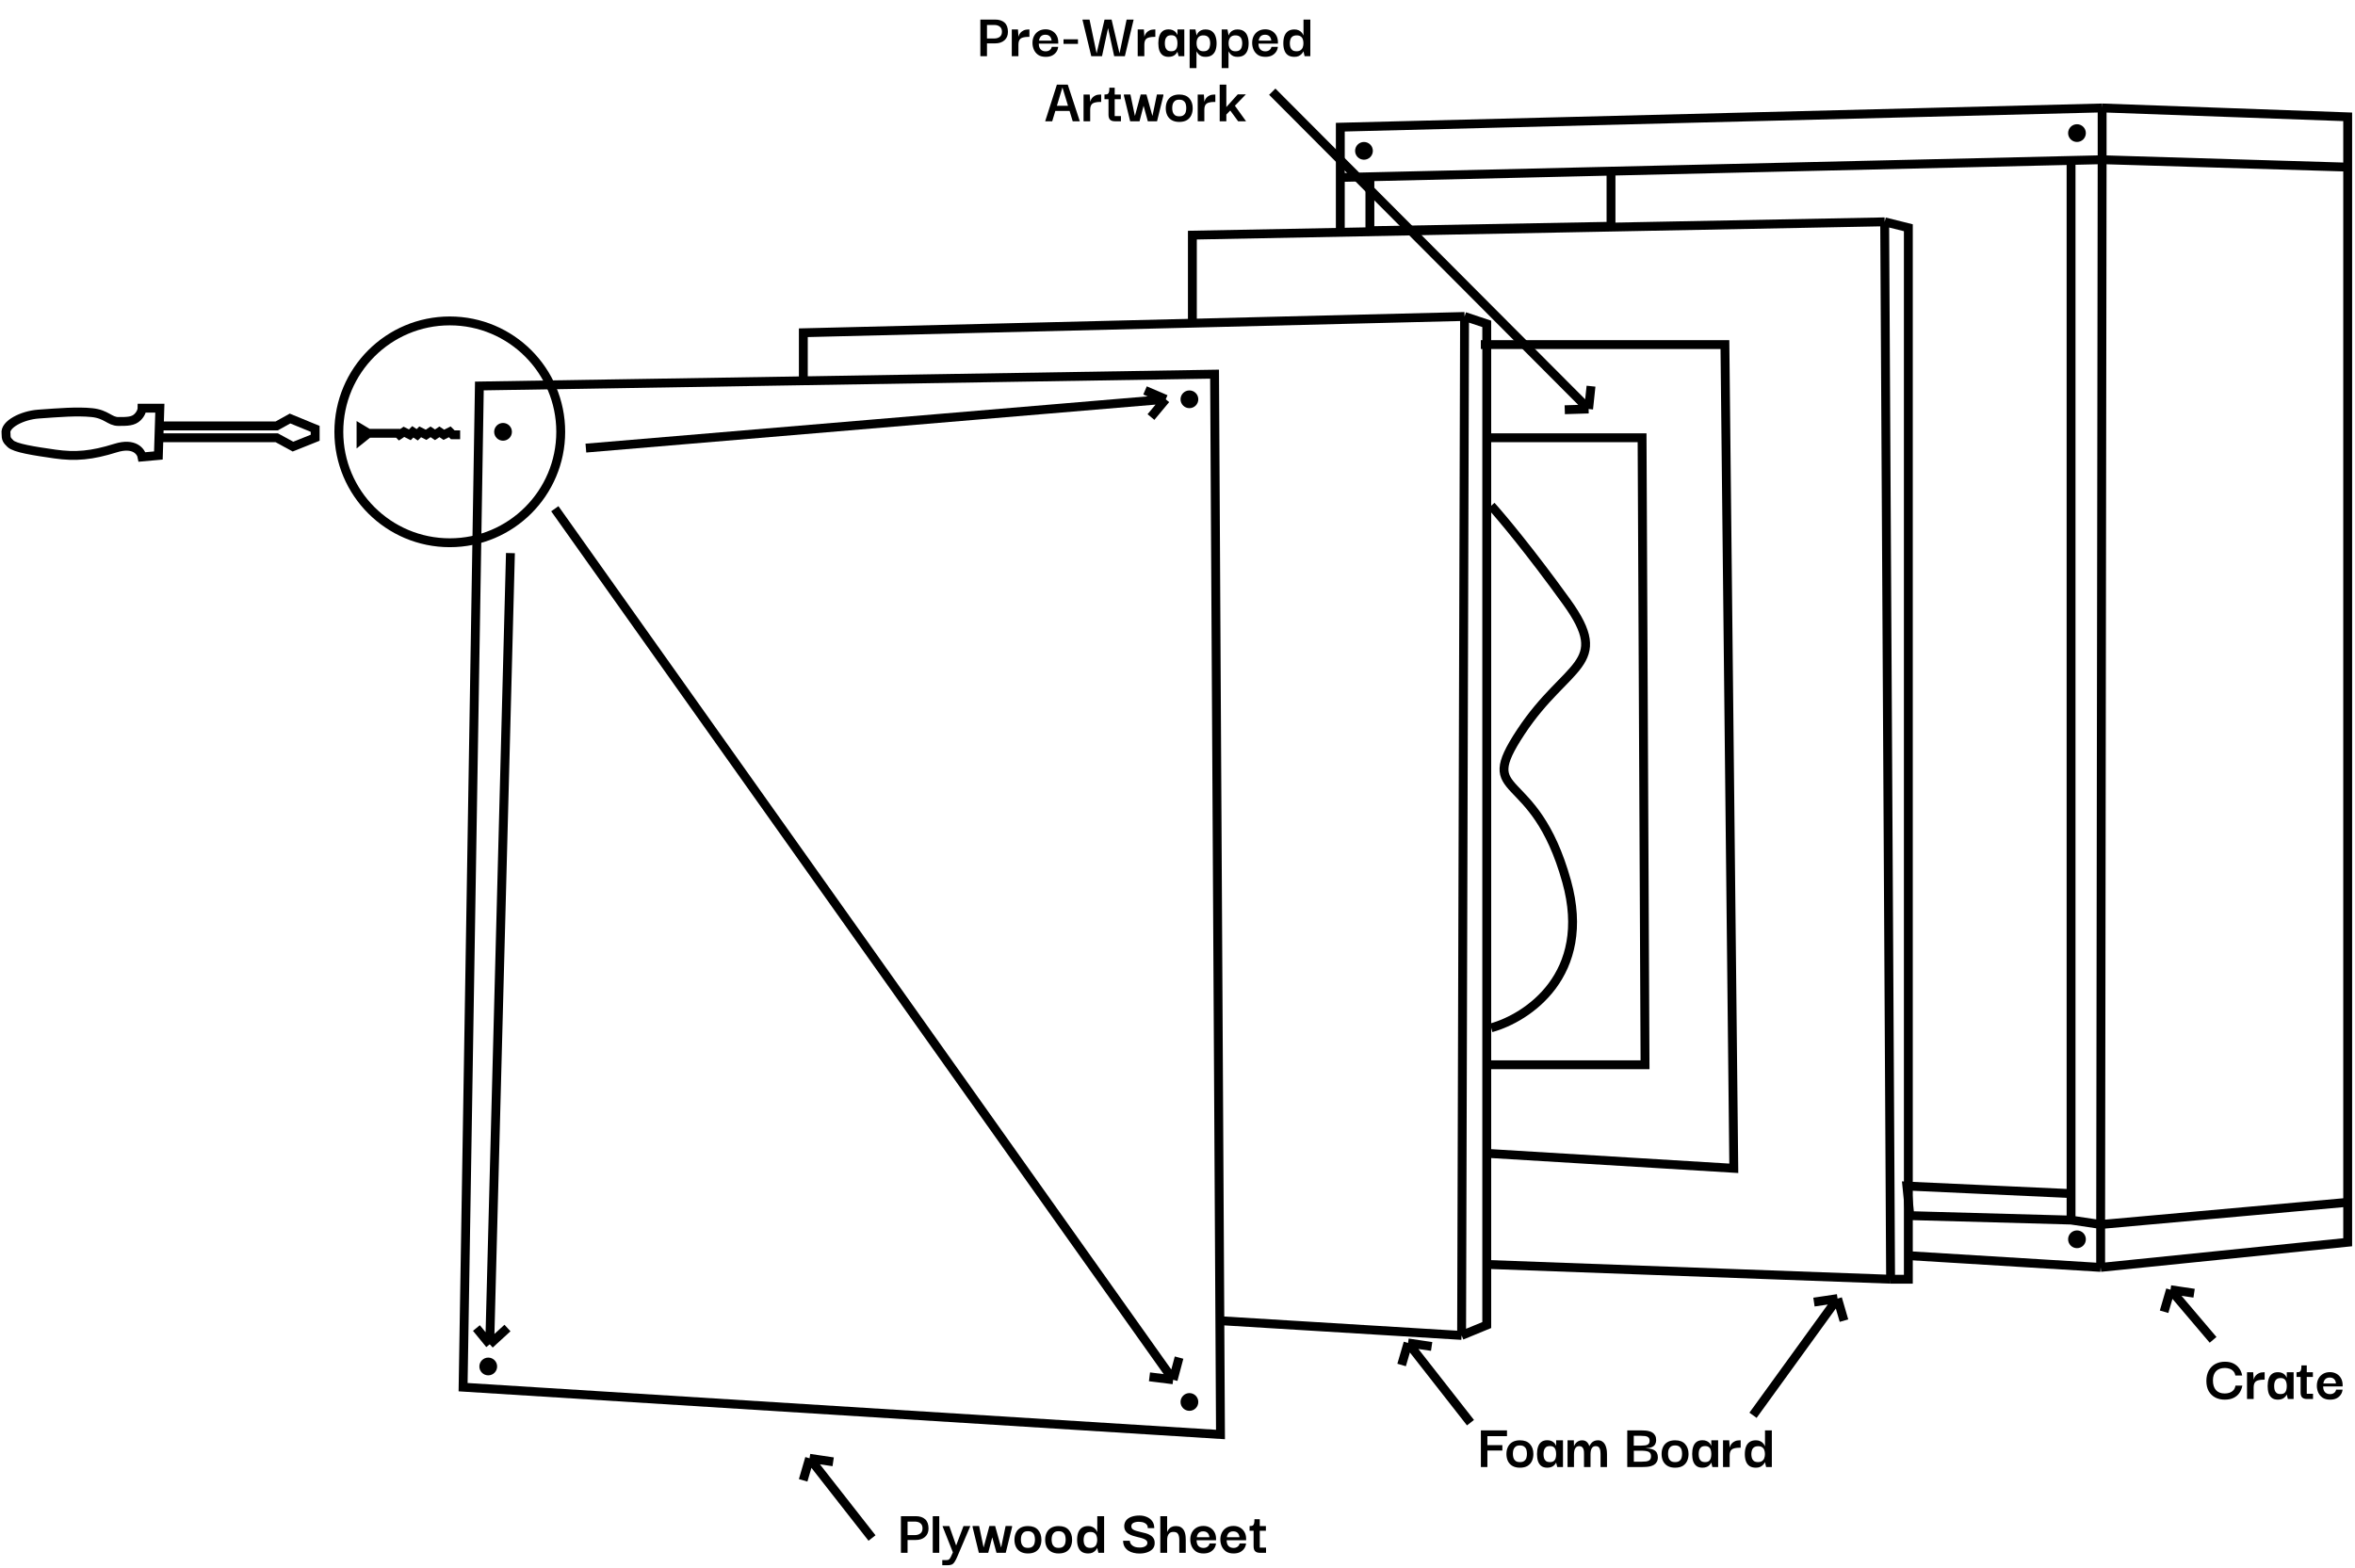
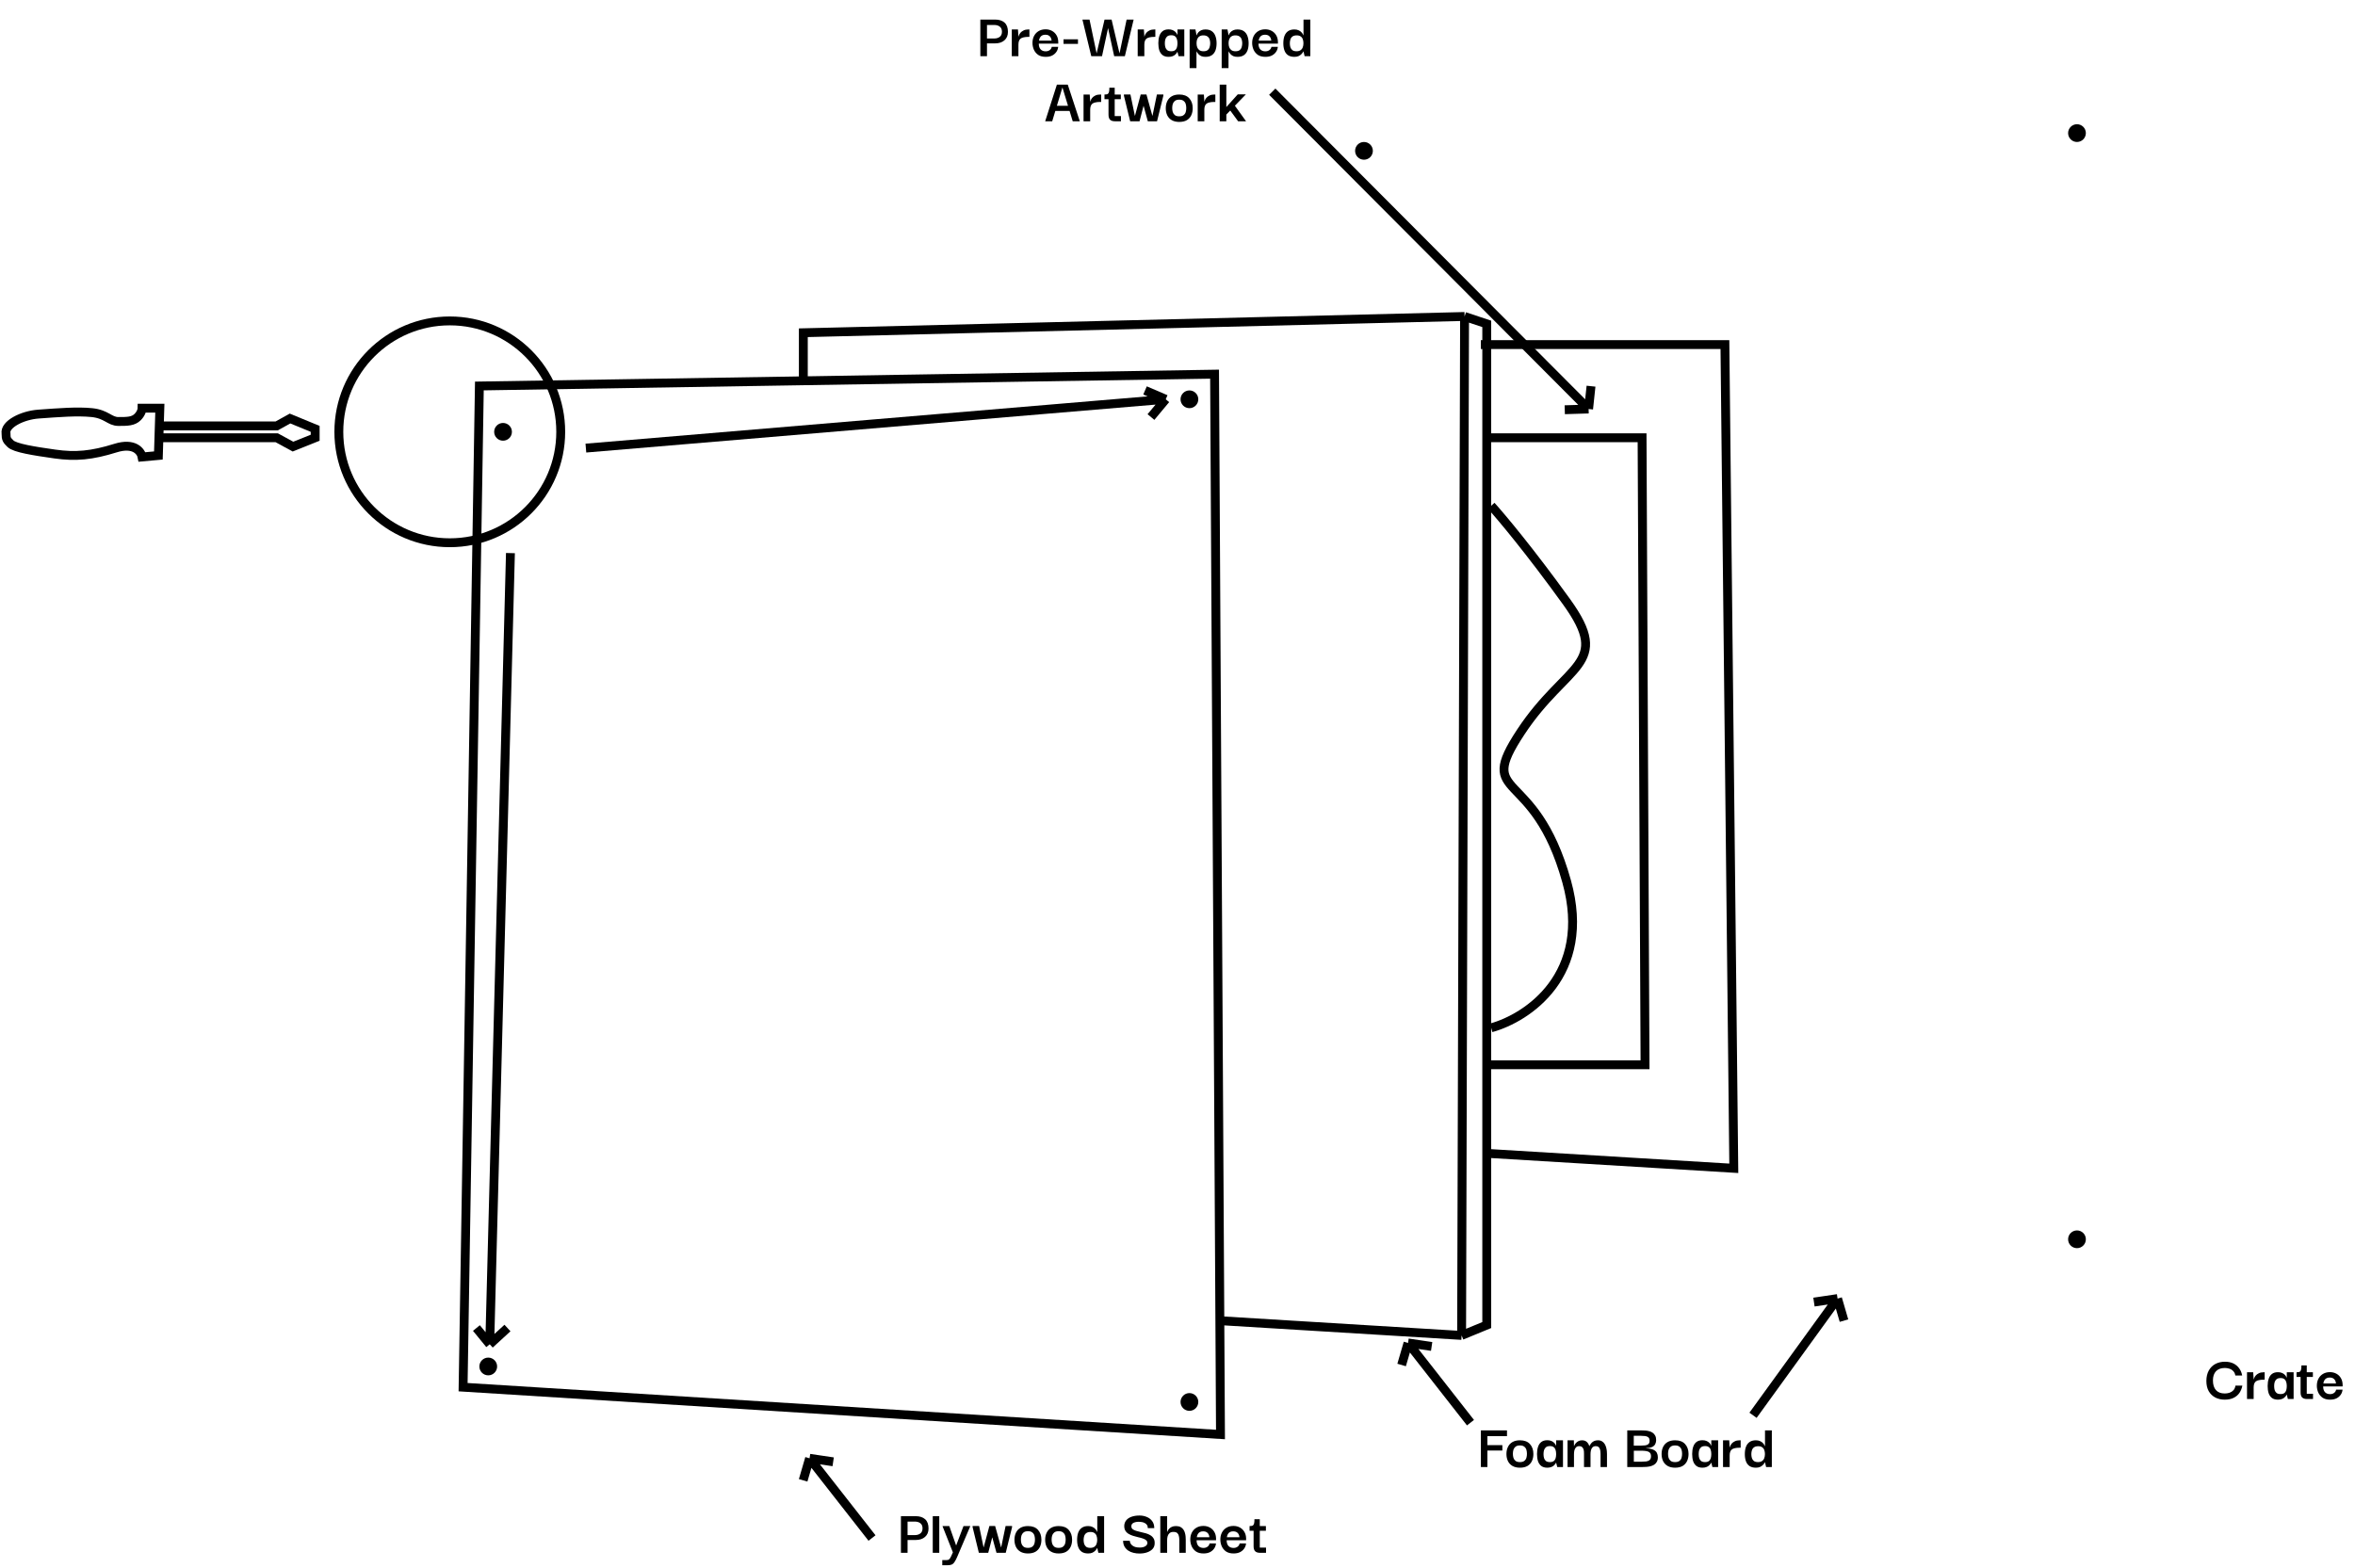
<svg xmlns="http://www.w3.org/2000/svg" width="796" height="530" viewBox="0 0 796 530" fill="none">
  <path d="M504.029 347.5C516.196 344.167 538.329 329.6 529.529 298C518.529 258.5 498.529 271 514.029 247.5C529.529 224 545.029 225 529.529 203.5C517.129 186.3 507.363 174.667 504.029 171" stroke="black" stroke-width="3" />
  <path d="M503.529 390L586.029 395L583.029 116.5H500.529" stroke="black" stroke-width="3" />
  <path d="M172.529 187L165.529 454.5M165.529 454.5L171.529 449M165.529 454.5L161.029 449" stroke="black" stroke-width="3" />
  <path d="M198.029 151.5L394.029 135M394.029 135L389.029 141M394.029 135L387.029 132" stroke="black" stroke-width="3" />
-   <path d="M124.529 146.5L122.029 148.5V145L124.529 146.5ZM124.529 146.5H133.529H134.529L135.029 147L136.529 146L138.529 147L139.529 146L141.029 147L142.029 146L144.029 147L145.529 146L147.029 147L148.529 146L150.029 147L152.029 146L153.029 147H155.529" stroke="black" stroke-width="3" />
  <path d="M13.03 140C7.43 140.4 1.529 143.5 2.03 146.5C2.029 148.5 2.33 148.8 3.529 149.999L3.53 150C5.03 151.5 11.53 152.5 18.53 153.5C25.53 154.5 31.03 154 39.03 151.5C45.43 149.5 47.696 152.667 48.03 154.5L53.53 154L54.03 138H48.03C48.03 138.5 47.73 139.8 46.53 141C45.03 142.5 43.03 142.5 40.03 142.5C37.03 142.5 36.03 140 31.03 139.5C26.03 139 20.03 139.5 13.03 140Z" stroke="black" stroke-width="3" />
  <path d="M53.529 148H93.529L99.029 151L106.529 148V145L98.029 141.5L93.529 144H53.529" stroke="black" stroke-width="3" />
  <path d="M410.529 126.5L162.029 130.5L156.529 469L412.529 485L410.529 126.5Z" stroke="black" stroke-width="3" />
  <circle cx="152.029" cy="146" r="37.5" stroke="black" stroke-width="3" />
  <circle cx="170.029" cy="146" r="3" fill="black" />
  <circle cx="402.029" cy="135" r="3" fill="black" />
  <circle cx="461.029" cy="51" r="3" fill="black" />
  <circle cx="702.029" cy="45" r="3" fill="black" />
  <circle cx="702.029" cy="419" r="3" fill="black" />
-   <path d="M453.029 79.5V60M710.529 36.5L453.029 43V60M710.529 36.5V54M710.529 36.5L793.529 39.5V56.5M710.529 54L700.029 54.245M710.529 54L710.029 414M710.529 54L793.529 56.5M453.029 60L463.029 59.767M463.029 59.767V78L544.529 76.5V57.868M463.029 59.767L544.529 57.868M544.529 57.868L700.029 54.245M700.029 54.245V403.5M700.029 412.5L645.529 411L644.529 401L699.029 403.5H700.029M700.029 412.5V403.5M700.029 412.5L710.029 414M710.029 414V428.5M710.029 414L793.529 406.5M710.029 428.5L644.529 424.5M710.029 428.5L793.529 420V406.5M793.529 56.5V406.5" stroke="black" stroke-width="3" />
  <circle cx="402.029" cy="474" r="3" fill="black" />
  <circle cx="165.029" cy="462" r="3" fill="black" />
-   <path d="M187.529 172L396.529 466.5M396.529 466.5L398.529 459M396.529 466.5L388.529 465.5" stroke="black" stroke-width="3" />
  <path d="M430.029 31L536.954 138.284M536.954 138.284L537.773 130.565M536.954 138.284L528.895 138.53" stroke="black" stroke-width="3" />
  <path d="M592.529 478.5L621.101 439.046M621.101 439.046L623.274 446.498M621.101 439.046L613.126 440.231" stroke="black" stroke-width="3" />
  <path d="M497.029 481L475.926 454.046M475.926 454.046L473.753 461.498M475.926 454.046L483.901 455.231" stroke="black" stroke-width="3" />
  <path d="M294.744 520L273.641 493.046M273.641 493.046L271.468 500.498M273.641 493.046L281.616 494.231" stroke="black" stroke-width="3" />
-   <path d="M748.029 453L733.641 436.046M733.641 436.046L731.468 443.498M733.641 436.046L741.616 437.231" stroke="black" stroke-width="3" />
  <path d="M271.529 129.5V112.5L495.029 107M495.029 107L502.529 109.5V448L494.029 451.5M495.029 107L494.029 451.5M494.029 451.5L412.029 446.5" stroke="black" stroke-width="3" />
-   <path d="M403.029 109.5V79.5L637.029 75M637.029 75L645.029 77V432.5H639.029M637.029 75L639.029 432.5M639.029 432.5L502.529 427.5" stroke="black" stroke-width="3" />
  <path d="M502.529 360H556.029L555.029 148H502.529" stroke="black" stroke-width="3" />
  <path d="M333.604 19H331.36V6.614H333.604V19ZM333.274 6.614H336.332C337.711 6.614 338.782 6.959 339.544 7.648C340.307 8.337 340.688 9.379 340.688 10.772C340.688 11.989 340.292 12.943 339.5 13.632C338.723 14.321 337.667 14.666 336.332 14.666H333.274V13.016H336.024C336.816 13.016 337.454 12.825 337.938 12.444C338.422 12.063 338.664 11.491 338.664 10.728C338.664 9.951 338.422 9.379 337.938 9.012C337.469 8.631 336.831 8.44 336.024 8.44H333.274V6.614ZM341.987 19V9.958H344.077L344.253 12.598L344.231 14.534V19H341.987ZM344.231 15.106L344.165 13.104C344.165 12.796 344.224 12.466 344.341 12.114C344.459 11.747 344.649 11.403 344.913 11.08C345.192 10.757 345.551 10.493 345.991 10.288C346.431 10.068 346.974 9.958 347.619 9.958H347.949V12.466H347.619C346.989 12.466 346.453 12.517 346.013 12.62C345.573 12.708 345.221 12.855 344.957 13.06C344.708 13.265 344.525 13.537 344.407 13.874C344.29 14.211 344.231 14.622 344.231 15.106ZM353.471 19.22C352.429 19.22 351.579 19 350.919 18.56C350.273 18.105 349.789 17.526 349.467 16.822C349.159 16.118 348.997 15.385 348.983 14.622C348.968 13.713 349.137 12.906 349.489 12.202C349.855 11.483 350.369 10.926 351.029 10.53C351.703 10.119 352.495 9.914 353.405 9.914C354.211 9.914 354.937 10.09 355.583 10.442C356.228 10.794 356.734 11.285 357.101 11.916C357.482 12.547 357.68 13.302 357.695 14.182C357.695 14.211 357.695 14.299 357.695 14.446C357.695 14.578 357.695 14.681 357.695 14.754H351.117C351.117 15.59 351.322 16.235 351.733 16.69C352.158 17.13 352.723 17.35 353.427 17.35C353.984 17.35 354.446 17.211 354.813 16.932C355.194 16.653 355.421 16.287 355.495 15.832H357.673C357.614 16.463 357.409 17.035 357.057 17.548C356.705 18.061 356.228 18.472 355.627 18.78C355.025 19.073 354.307 19.22 353.471 19.22ZM351.183 13.742H355.451C355.436 13.639 355.407 13.478 355.363 13.258C355.319 13.038 355.223 12.811 355.077 12.576C354.93 12.341 354.717 12.143 354.439 11.982C354.16 11.821 353.801 11.74 353.361 11.74C352.921 11.74 352.561 11.813 352.283 11.96C352.004 12.107 351.791 12.29 351.645 12.51C351.498 12.73 351.388 12.95 351.315 13.17C351.241 13.39 351.197 13.581 351.183 13.742ZM359.475 14.842V13.28H364.359V14.842H359.475ZM373.343 6.614H375.719L374.531 9.496L372.485 19H368.855L365.863 6.614H368.261L370.659 18.054L373.343 6.614ZM380.801 6.614H383.177L380.207 19H376.599L374.531 9.496L373.321 6.614H375.719L378.403 18.054L380.801 6.614ZM384.548 19V9.958H386.638L386.814 12.598L386.792 14.534V19H384.548ZM386.792 15.106L386.726 13.104C386.726 12.796 386.785 12.466 386.902 12.114C387.019 11.747 387.21 11.403 387.474 11.08C387.753 10.757 388.112 10.493 388.552 10.288C388.992 10.068 389.535 9.958 390.18 9.958H390.51V12.466H390.18C389.549 12.466 389.014 12.517 388.574 12.62C388.134 12.708 387.782 12.855 387.518 13.06C387.269 13.265 387.085 13.537 386.968 13.874C386.851 14.211 386.792 14.622 386.792 15.106ZM394.974 19.22C394.152 19.22 393.485 19.029 392.972 18.648C392.458 18.252 392.084 17.709 391.85 17.02C391.63 16.316 391.52 15.509 391.52 14.6C391.52 13.676 391.637 12.862 391.872 12.158C392.106 11.454 392.473 10.911 392.972 10.53C393.485 10.134 394.152 9.936 394.974 9.936C395.502 9.936 395.942 10.009 396.294 10.156C396.66 10.303 396.954 10.479 397.174 10.684C397.408 10.889 397.584 11.095 397.702 11.3C397.819 11.491 397.9 11.645 397.944 11.762H397.988V9.958H400.298V19H398.362L397.988 17.526H397.944C397.914 17.629 397.834 17.775 397.702 17.966C397.57 18.142 397.386 18.333 397.152 18.538C396.932 18.729 396.638 18.89 396.272 19.022C395.92 19.154 395.487 19.22 394.974 19.22ZM395.898 17.328C396.44 17.328 396.866 17.211 397.174 16.976C397.482 16.741 397.694 16.419 397.812 16.008C397.929 15.583 397.988 15.121 397.988 14.622C397.988 14.079 397.922 13.61 397.79 13.214C397.672 12.803 397.46 12.488 397.152 12.268C396.858 12.033 396.44 11.916 395.898 11.916C395.326 11.916 394.878 12.041 394.556 12.29C394.248 12.539 394.028 12.869 393.896 13.28C393.778 13.676 393.72 14.123 393.72 14.622C393.72 15.121 393.778 15.575 393.896 15.986C394.028 16.397 394.248 16.727 394.556 16.976C394.878 17.211 395.326 17.328 395.898 17.328ZM407.45 19.22C406.893 19.22 406.424 19.139 406.042 18.978C405.676 18.802 405.375 18.597 405.14 18.362C404.92 18.127 404.752 17.915 404.634 17.724C404.532 17.533 404.473 17.423 404.458 17.394H404.414V23.026H402.104V9.958H404.062L404.436 11.938H404.48C404.495 11.894 404.546 11.769 404.634 11.564C404.722 11.359 404.876 11.131 405.096 10.882C405.316 10.633 405.617 10.42 405.998 10.244C406.38 10.053 406.856 9.958 407.428 9.958C408.338 9.958 409.064 10.156 409.606 10.552C410.164 10.948 410.567 11.498 410.816 12.202C411.08 12.906 411.212 13.72 411.212 14.644C411.212 15.583 411.08 16.397 410.816 17.086C410.552 17.761 410.142 18.289 409.584 18.67C409.042 19.037 408.33 19.22 407.45 19.22ZM406.768 17.328C407.384 17.328 407.854 17.203 408.176 16.954C408.514 16.69 408.741 16.353 408.858 15.942C408.99 15.517 409.056 15.077 409.056 14.622C409.056 14.167 408.99 13.735 408.858 13.324C408.726 12.913 408.484 12.583 408.132 12.334C407.795 12.085 407.326 11.96 406.724 11.96C406.182 11.96 405.742 12.077 405.404 12.312C405.067 12.532 404.818 12.847 404.656 13.258C404.51 13.654 404.436 14.109 404.436 14.622C404.436 15.15 404.517 15.619 404.678 16.03C404.84 16.426 405.089 16.741 405.426 16.976C405.778 17.211 406.226 17.328 406.768 17.328ZM418.278 19.22C417.721 19.22 417.252 19.139 416.87 18.978C416.504 18.802 416.203 18.597 415.968 18.362C415.748 18.127 415.58 17.915 415.462 17.724C415.36 17.533 415.301 17.423 415.286 17.394H415.242V23.026H412.932V9.958H414.89L415.264 11.938H415.308C415.323 11.894 415.374 11.769 415.462 11.564C415.55 11.359 415.704 11.131 415.924 10.882C416.144 10.633 416.445 10.42 416.826 10.244C417.208 10.053 417.684 9.958 418.256 9.958C419.166 9.958 419.892 10.156 420.434 10.552C420.992 10.948 421.395 11.498 421.644 12.202C421.908 12.906 422.04 13.72 422.04 14.644C422.04 15.583 421.908 16.397 421.644 17.086C421.38 17.761 420.97 18.289 420.412 18.67C419.87 19.037 419.158 19.22 418.278 19.22ZM417.596 17.328C418.212 17.328 418.682 17.203 419.004 16.954C419.342 16.69 419.569 16.353 419.686 15.942C419.818 15.517 419.884 15.077 419.884 14.622C419.884 14.167 419.818 13.735 419.686 13.324C419.554 12.913 419.312 12.583 418.96 12.334C418.623 12.085 418.154 11.96 417.552 11.96C417.01 11.96 416.57 12.077 416.232 12.312C415.895 12.532 415.646 12.847 415.484 13.258C415.338 13.654 415.264 14.109 415.264 14.622C415.264 15.15 415.345 15.619 415.506 16.03C415.668 16.426 415.917 16.741 416.254 16.976C416.606 17.211 417.054 17.328 417.596 17.328ZM427.721 19.22C426.679 19.22 425.829 19 425.169 18.56C424.523 18.105 424.039 17.526 423.717 16.822C423.409 16.118 423.247 15.385 423.233 14.622C423.218 13.713 423.387 12.906 423.739 12.202C424.105 11.483 424.619 10.926 425.279 10.53C425.953 10.119 426.745 9.914 427.655 9.914C428.461 9.914 429.187 10.09 429.833 10.442C430.478 10.794 430.984 11.285 431.351 11.916C431.732 12.547 431.93 13.302 431.945 14.182C431.945 14.211 431.945 14.299 431.945 14.446C431.945 14.578 431.945 14.681 431.945 14.754H425.367C425.367 15.59 425.572 16.235 425.983 16.69C426.408 17.13 426.973 17.35 427.677 17.35C428.234 17.35 428.696 17.211 429.063 16.932C429.444 16.653 429.671 16.287 429.745 15.832H431.923C431.864 16.463 431.659 17.035 431.307 17.548C430.955 18.061 430.478 18.472 429.877 18.78C429.275 19.073 428.557 19.22 427.721 19.22ZM425.433 13.742H429.701C429.686 13.639 429.657 13.478 429.613 13.258C429.569 13.038 429.473 12.811 429.327 12.576C429.18 12.341 428.967 12.143 428.689 11.982C428.41 11.821 428.051 11.74 427.611 11.74C427.171 11.74 426.811 11.813 426.533 11.96C426.254 12.107 426.041 12.29 425.895 12.51C425.748 12.73 425.638 12.95 425.565 13.17C425.491 13.39 425.447 13.581 425.433 13.742ZM437.509 19.22C436.614 19.22 435.888 19.029 435.331 18.648C434.788 18.267 434.392 17.731 434.143 17.042C433.893 16.353 433.769 15.553 433.769 14.644C433.769 13.691 433.893 12.869 434.143 12.18C434.407 11.476 434.81 10.933 435.353 10.552C435.91 10.156 436.629 9.958 437.509 9.958C438.081 9.958 438.557 10.053 438.939 10.244C439.335 10.42 439.643 10.633 439.863 10.882C440.097 11.131 440.266 11.359 440.369 11.564C440.471 11.769 440.53 11.894 440.545 11.938H440.589V6.614H442.899V19H440.963L440.589 17.394H440.545C440.53 17.423 440.464 17.533 440.347 17.724C440.244 17.915 440.068 18.127 439.819 18.362C439.584 18.597 439.276 18.802 438.895 18.978C438.513 19.139 438.051 19.22 437.509 19.22ZM438.235 17.328C438.792 17.328 439.239 17.211 439.577 16.976C439.929 16.741 440.178 16.426 440.325 16.03C440.486 15.619 440.567 15.15 440.567 14.622C440.567 14.109 440.493 13.654 440.347 13.258C440.2 12.847 439.958 12.532 439.621 12.312C439.298 12.077 438.858 11.96 438.301 11.96C437.699 11.96 437.223 12.085 436.871 12.334C436.533 12.583 436.299 12.913 436.167 13.324C436.035 13.735 435.969 14.167 435.969 14.622C435.969 15.077 436.027 15.517 436.145 15.942C436.277 16.353 436.504 16.69 436.827 16.954C437.164 17.203 437.633 17.328 438.235 17.328ZM353.276 41L357.236 28.614H360.91L364.98 41H362.582L359.106 29.56L355.652 41H353.276ZM355.938 37.502L355.96 35.764H362.23L362.252 37.502H355.938ZM366.243 41V31.958H368.333L368.509 34.598L368.487 36.534V41H366.243ZM368.487 37.106L368.421 35.104C368.421 34.796 368.48 34.466 368.597 34.114C368.715 33.747 368.905 33.403 369.169 33.08C369.448 32.757 369.807 32.493 370.247 32.288C370.687 32.068 371.23 31.958 371.875 31.958H372.205V34.466H371.875C371.245 34.466 370.709 34.517 370.269 34.62C369.829 34.708 369.477 34.855 369.213 35.06C368.964 35.265 368.781 35.537 368.663 35.874C368.546 36.211 368.487 36.622 368.487 37.106ZM376.838 41C376.119 41 375.576 40.824 375.21 40.472C374.858 40.12 374.682 39.548 374.682 38.756V33.3H376.772V39.24H378.884V41H376.838ZM373.318 33.542V31.958C373.64 31.958 373.904 31.936 374.11 31.892C374.315 31.848 374.476 31.753 374.594 31.606C374.726 31.459 374.821 31.232 374.88 30.924C374.938 30.616 374.968 30.191 374.968 29.648H376.772V31.958H378.84V33.542H373.318ZM382.001 41L379.889 32.332V31.936H382.089L383.585 39.13H383.629L385.565 31.936H387.501L389.503 39.13H389.547L391.043 31.936H393.221V32.332L391.087 41H387.963L386.555 35.83H386.511L385.169 41H382.001ZM398.588 41.22C397.591 41.22 396.748 41.022 396.058 40.626C395.384 40.23 394.878 39.687 394.54 38.998C394.203 38.294 394.034 37.495 394.034 36.6C394.034 35.691 394.203 34.891 394.54 34.202C394.878 33.498 395.384 32.948 396.058 32.552C396.748 32.156 397.598 31.958 398.61 31.958C400.092 31.958 401.214 32.383 401.976 33.234C402.754 34.085 403.142 35.207 403.142 36.6C403.142 37.465 402.981 38.25 402.658 38.954C402.336 39.658 401.837 40.215 401.162 40.626C400.488 41.022 399.63 41.22 398.588 41.22ZM398.588 39.328C399.248 39.328 399.747 39.189 400.084 38.91C400.436 38.631 400.671 38.279 400.788 37.854C400.906 37.414 400.964 36.974 400.964 36.534C400.964 36.065 400.906 35.617 400.788 35.192C400.671 34.767 400.436 34.415 400.084 34.136C399.747 33.843 399.248 33.696 398.588 33.696C397.943 33.696 397.444 33.843 397.092 34.136C396.755 34.415 396.52 34.767 396.388 35.192C396.271 35.617 396.212 36.065 396.212 36.534C396.212 36.974 396.271 37.414 396.388 37.854C396.52 38.279 396.755 38.631 397.092 38.91C397.444 39.189 397.943 39.328 398.588 39.328ZM404.829 41V31.958H406.919L407.095 34.598L407.073 36.534V41H404.829ZM407.073 37.106L407.007 35.104C407.007 34.796 407.066 34.466 407.183 34.114C407.301 33.747 407.491 33.403 407.755 33.08C408.034 32.757 408.393 32.493 408.833 32.288C409.273 32.068 409.816 31.958 410.461 31.958H410.791V34.466H410.461C409.831 34.466 409.295 34.517 408.855 34.62C408.415 34.708 408.063 34.855 407.799 35.06C407.55 35.265 407.367 35.537 407.249 35.874C407.132 36.211 407.073 36.622 407.073 37.106ZM414.507 41H412.263V28.614H414.507V41ZM416.685 34.752L421.173 41H418.489L415.057 36.314L416.685 34.752ZM414.419 38.822V36.292L418.357 31.914H421.107L414.419 38.822Z" fill="black" />
  <path d="M306.761 525H304.517V512.614H306.761V525ZM306.431 512.614H309.489C310.867 512.614 311.938 512.959 312.701 513.648C313.463 514.337 313.845 515.379 313.845 516.772C313.845 517.989 313.449 518.943 312.657 519.632C311.879 520.321 310.823 520.666 309.489 520.666H306.431V519.016H309.181C309.973 519.016 310.611 518.825 311.095 518.444C311.579 518.063 311.821 517.491 311.821 516.728C311.821 515.951 311.579 515.379 311.095 515.012C310.625 514.631 309.987 514.44 309.181 514.44H306.431V512.614ZM315.276 525V512.614H317.476V525H315.276ZM318.494 529.202V527.464H319.88C320.1 527.464 320.291 527.442 320.452 527.398C320.628 527.354 320.797 527.237 320.958 527.046C321.119 526.87 321.295 526.577 321.486 526.166L322.08 524.846L318.56 515.958H320.87L323.18 522.536L325.666 515.958H327.976L323.532 526.386C323.268 527.002 323.019 527.493 322.784 527.86C322.564 528.241 322.337 528.527 322.102 528.718C321.867 528.909 321.596 529.033 321.288 529.092C320.98 529.165 320.621 529.202 320.21 529.202H318.494ZM330.858 525L328.746 516.332V515.936H330.946L332.442 523.13H332.486L334.422 515.936H336.358L338.36 523.13H338.404L339.9 515.936H342.078V516.332L339.944 525H336.82L335.412 519.83H335.368L334.026 525H330.858ZM347.446 525.22C346.448 525.22 345.605 525.022 344.916 524.626C344.241 524.23 343.735 523.687 343.398 522.998C343.06 522.294 342.892 521.495 342.892 520.6C342.892 519.691 343.06 518.891 343.398 518.202C343.735 517.498 344.241 516.948 344.916 516.552C345.605 516.156 346.456 515.958 347.468 515.958C348.949 515.958 350.071 516.383 350.834 517.234C351.611 518.085 352 519.207 352 520.6C352 521.465 351.838 522.25 351.516 522.954C351.193 523.658 350.694 524.215 350.02 524.626C349.345 525.022 348.487 525.22 347.446 525.22ZM347.446 523.328C348.106 523.328 348.604 523.189 348.942 522.91C349.294 522.631 349.528 522.279 349.646 521.854C349.763 521.414 349.822 520.974 349.822 520.534C349.822 520.065 349.763 519.617 349.646 519.192C349.528 518.767 349.294 518.415 348.942 518.136C348.604 517.843 348.106 517.696 347.446 517.696C346.8 517.696 346.302 517.843 345.95 518.136C345.612 518.415 345.378 518.767 345.246 519.192C345.128 519.617 345.07 520.065 345.07 520.534C345.07 520.974 345.128 521.414 345.246 521.854C345.378 522.279 345.612 522.631 345.95 522.91C346.302 523.189 346.8 523.328 347.446 523.328ZM357.823 525.22C356.825 525.22 355.982 525.022 355.293 524.626C354.618 524.23 354.112 523.687 353.775 522.998C353.437 522.294 353.269 521.495 353.269 520.6C353.269 519.691 353.437 518.891 353.775 518.202C354.112 517.498 354.618 516.948 355.293 516.552C355.982 516.156 356.833 515.958 357.845 515.958C359.326 515.958 360.448 516.383 361.211 517.234C361.988 518.085 362.377 519.207 362.377 520.6C362.377 521.465 362.215 522.25 361.893 522.954C361.57 523.658 361.071 524.215 360.397 524.626C359.722 525.022 358.864 525.22 357.823 525.22ZM357.823 523.328C358.483 523.328 358.981 523.189 359.319 522.91C359.671 522.631 359.905 522.279 360.023 521.854C360.14 521.414 360.199 520.974 360.199 520.534C360.199 520.065 360.14 519.617 360.023 519.192C359.905 518.767 359.671 518.415 359.319 518.136C358.981 517.843 358.483 517.696 357.823 517.696C357.177 517.696 356.679 517.843 356.327 518.136C355.989 518.415 355.755 518.767 355.623 519.192C355.505 519.617 355.447 520.065 355.447 520.534C355.447 520.974 355.505 521.414 355.623 521.854C355.755 522.279 355.989 522.631 356.327 522.91C356.679 523.189 357.177 523.328 357.823 523.328ZM367.804 525.22C366.909 525.22 366.183 525.029 365.626 524.648C365.083 524.267 364.687 523.731 364.438 523.042C364.188 522.353 364.064 521.553 364.064 520.644C364.064 519.691 364.188 518.869 364.438 518.18C364.702 517.476 365.105 516.933 365.648 516.552C366.205 516.156 366.924 515.958 367.804 515.958C368.376 515.958 368.852 516.053 369.234 516.244C369.63 516.42 369.938 516.633 370.158 516.882C370.392 517.131 370.561 517.359 370.664 517.564C370.766 517.769 370.825 517.894 370.84 517.938H370.884V512.614H373.194V525H371.258L370.884 523.394H370.84C370.825 523.423 370.759 523.533 370.642 523.724C370.539 523.915 370.363 524.127 370.114 524.362C369.879 524.597 369.571 524.802 369.19 524.978C368.808 525.139 368.346 525.22 367.804 525.22ZM368.53 523.328C369.087 523.328 369.534 523.211 369.872 522.976C370.224 522.741 370.473 522.426 370.62 522.03C370.781 521.619 370.862 521.15 370.862 520.622C370.862 520.109 370.788 519.654 370.642 519.258C370.495 518.847 370.253 518.532 369.916 518.312C369.593 518.077 369.153 517.96 368.596 517.96C367.994 517.96 367.518 518.085 367.166 518.334C366.828 518.583 366.594 518.913 366.462 519.324C366.33 519.735 366.264 520.167 366.264 520.622C366.264 521.077 366.322 521.517 366.44 521.942C366.572 522.353 366.799 522.69 367.122 522.954C367.459 523.203 367.928 523.328 368.53 523.328ZM385.11 525.242C384.421 525.242 383.753 525.161 383.108 525C382.463 524.853 381.876 524.604 381.348 524.252C380.835 523.9 380.417 523.453 380.094 522.91C379.786 522.367 379.625 521.707 379.61 520.93H381.876C381.876 520.989 381.891 521.106 381.92 521.282C381.949 521.443 382.023 521.634 382.14 521.854C382.272 522.074 382.455 522.287 382.69 522.492C382.939 522.697 383.269 522.873 383.68 523.02C384.105 523.152 384.633 523.218 385.264 523.218C385.704 523.218 386.078 523.174 386.386 523.086C386.709 522.998 386.973 522.881 387.178 522.734C387.398 522.587 387.559 522.426 387.662 522.25C387.765 522.059 387.816 521.876 387.816 521.7C387.816 521.289 387.669 520.967 387.376 520.732C387.097 520.483 386.716 520.285 386.232 520.138C385.763 519.977 385.242 519.837 384.67 519.72C384.113 519.588 383.548 519.434 382.976 519.258C382.419 519.082 381.905 518.855 381.436 518.576C380.967 518.283 380.6 517.909 380.336 517.454C380.087 516.999 379.977 516.42 380.006 515.716C380.065 515.027 380.307 514.433 380.732 513.934C381.157 513.435 381.751 513.054 382.514 512.79C383.277 512.526 384.164 512.394 385.176 512.394C386.056 512.394 386.87 512.555 387.618 512.878C388.381 513.186 388.989 513.655 389.444 514.286C389.913 514.902 390.148 515.694 390.148 516.662H387.97C387.97 516.207 387.867 515.841 387.662 515.562C387.457 515.269 387.193 515.049 386.87 514.902C386.562 514.741 386.232 514.638 385.88 514.594C385.528 514.535 385.213 514.506 384.934 514.506C384.201 514.506 383.592 514.631 383.108 514.88C382.639 515.115 382.404 515.481 382.404 515.98C382.389 516.405 382.529 516.743 382.822 516.992C383.115 517.227 383.504 517.417 383.988 517.564C384.472 517.711 385 517.85 385.572 517.982C386.144 518.099 386.716 518.239 387.288 518.4C387.86 518.561 388.373 518.781 388.828 519.06C389.297 519.339 389.664 519.705 389.928 520.16C390.207 520.615 390.324 521.209 390.28 521.942C390.251 522.631 390.009 523.225 389.554 523.724C389.099 524.208 388.491 524.582 387.728 524.846C386.98 525.11 386.107 525.242 385.11 525.242ZM392.187 525V512.614H394.497V517.916H394.541C394.556 517.872 394.607 517.755 394.695 517.564C394.783 517.359 394.937 517.131 395.157 516.882C395.377 516.633 395.671 516.42 396.037 516.244C396.419 516.053 396.895 515.958 397.467 515.958C398.098 515.958 398.619 516.068 399.029 516.288C399.44 516.508 399.763 516.794 399.997 517.146C400.247 517.498 400.423 517.887 400.525 518.312C400.643 518.723 400.716 519.133 400.745 519.544C400.775 519.94 400.789 520.299 400.789 520.622V525H398.611V520.6C398.611 520.116 398.56 519.676 398.457 519.28C398.369 518.884 398.186 518.561 397.907 518.312C397.629 518.063 397.203 517.938 396.631 517.938C396.059 517.938 395.619 518.077 395.311 518.356C395.003 518.62 394.791 518.957 394.673 519.368C394.556 519.779 394.497 520.219 394.497 520.688V525H392.187ZM406.807 525.22C405.765 525.22 404.915 525 404.255 524.56C403.609 524.105 403.125 523.526 402.803 522.822C402.495 522.118 402.333 521.385 402.319 520.622C402.304 519.713 402.473 518.906 402.825 518.202C403.191 517.483 403.705 516.926 404.365 516.53C405.039 516.119 405.831 515.914 406.741 515.914C407.547 515.914 408.273 516.09 408.919 516.442C409.564 516.794 410.07 517.285 410.437 517.916C410.818 518.547 411.016 519.302 411.031 520.182C411.031 520.211 411.031 520.299 411.031 520.446C411.031 520.578 411.031 520.681 411.031 520.754H404.453C404.453 521.59 404.658 522.235 405.069 522.69C405.494 523.13 406.059 523.35 406.763 523.35C407.32 523.35 407.782 523.211 408.149 522.932C408.53 522.653 408.757 522.287 408.831 521.832H411.009C410.95 522.463 410.745 523.035 410.393 523.548C410.041 524.061 409.564 524.472 408.963 524.78C408.361 525.073 407.643 525.22 406.807 525.22ZM404.519 519.742H408.787C408.772 519.639 408.743 519.478 408.699 519.258C408.655 519.038 408.559 518.811 408.413 518.576C408.266 518.341 408.053 518.143 407.775 517.982C407.496 517.821 407.137 517.74 406.697 517.74C406.257 517.74 405.897 517.813 405.619 517.96C405.34 518.107 405.127 518.29 404.981 518.51C404.834 518.73 404.724 518.95 404.651 519.17C404.577 519.39 404.533 519.581 404.519 519.742ZM416.969 525.22C415.927 525.22 415.077 525 414.417 524.56C413.771 524.105 413.287 523.526 412.965 522.822C412.657 522.118 412.495 521.385 412.481 520.622C412.466 519.713 412.635 518.906 412.987 518.202C413.353 517.483 413.867 516.926 414.527 516.53C415.201 516.119 415.993 515.914 416.903 515.914C417.709 515.914 418.435 516.09 419.081 516.442C419.726 516.794 420.232 517.285 420.599 517.916C420.98 518.547 421.178 519.302 421.193 520.182C421.193 520.211 421.193 520.299 421.193 520.446C421.193 520.578 421.193 520.681 421.193 520.754H414.615C414.615 521.59 414.82 522.235 415.231 522.69C415.656 523.13 416.221 523.35 416.925 523.35C417.482 523.35 417.944 523.211 418.311 522.932C418.692 522.653 418.919 522.287 418.993 521.832H421.171C421.112 522.463 420.907 523.035 420.555 523.548C420.203 524.061 419.726 524.472 419.125 524.78C418.523 525.073 417.805 525.22 416.969 525.22ZM414.681 519.742H418.949C418.934 519.639 418.905 519.478 418.861 519.258C418.817 519.038 418.721 518.811 418.575 518.576C418.428 518.341 418.215 518.143 417.937 517.982C417.658 517.821 417.299 517.74 416.859 517.74C416.419 517.74 416.059 517.813 415.781 517.96C415.502 518.107 415.289 518.29 415.143 518.51C414.996 518.73 414.886 518.95 414.813 519.17C414.739 519.39 414.695 519.581 414.681 519.742ZM425.877 525C425.158 525 424.615 524.824 424.249 524.472C423.897 524.12 423.721 523.548 423.721 522.756V517.3H425.811V523.24H427.923V525H425.877ZM422.357 517.542V515.958C422.679 515.958 422.943 515.936 423.149 515.892C423.354 515.848 423.515 515.753 423.633 515.606C423.765 515.459 423.86 515.232 423.919 514.924C423.977 514.616 424.007 514.191 424.007 513.648H425.811V515.958H427.879V517.542H422.357Z" fill="black" />
  <path d="M502.746 496H500.546V483.614H509.368V485.55H502.746V488.586H507.806V490.412H502.746V496ZM513.737 496.22C512.739 496.22 511.896 496.022 511.207 495.626C510.532 495.23 510.026 494.687 509.689 493.998C509.351 493.294 509.183 492.495 509.183 491.6C509.183 490.691 509.351 489.891 509.689 489.202C510.026 488.498 510.532 487.948 511.207 487.552C511.896 487.156 512.747 486.958 513.759 486.958C515.24 486.958 516.362 487.383 517.125 488.234C517.902 489.085 518.291 490.207 518.291 491.6C518.291 492.465 518.129 493.25 517.807 493.954C517.484 494.658 516.985 495.215 516.311 495.626C515.636 496.022 514.778 496.22 513.737 496.22ZM513.737 494.328C514.397 494.328 514.895 494.189 515.233 493.91C515.585 493.631 515.819 493.279 515.937 492.854C516.054 492.414 516.113 491.974 516.113 491.534C516.113 491.065 516.054 490.617 515.937 490.192C515.819 489.767 515.585 489.415 515.233 489.136C514.895 488.843 514.397 488.696 513.737 488.696C513.091 488.696 512.593 488.843 512.241 489.136C511.903 489.415 511.669 489.767 511.537 490.192C511.419 490.617 511.361 491.065 511.361 491.534C511.361 491.974 511.419 492.414 511.537 492.854C511.669 493.279 511.903 493.631 512.241 493.91C512.593 494.189 513.091 494.328 513.737 494.328ZM522.97 496.22C522.148 496.22 521.481 496.029 520.968 495.648C520.454 495.252 520.08 494.709 519.846 494.02C519.626 493.316 519.516 492.509 519.516 491.6C519.516 490.676 519.633 489.862 519.868 489.158C520.102 488.454 520.469 487.911 520.968 487.53C521.481 487.134 522.148 486.936 522.97 486.936C523.498 486.936 523.938 487.009 524.29 487.156C524.656 487.303 524.95 487.479 525.17 487.684C525.404 487.889 525.58 488.095 525.698 488.3C525.815 488.491 525.896 488.645 525.94 488.762H525.984V486.958H528.294V496H526.358L525.984 494.526H525.94C525.91 494.629 525.83 494.775 525.698 494.966C525.566 495.142 525.382 495.333 525.148 495.538C524.928 495.729 524.634 495.89 524.268 496.022C523.916 496.154 523.483 496.22 522.97 496.22ZM523.894 494.328C524.436 494.328 524.862 494.211 525.17 493.976C525.478 493.741 525.69 493.419 525.808 493.008C525.925 492.583 525.984 492.121 525.984 491.622C525.984 491.079 525.918 490.61 525.786 490.214C525.668 489.803 525.456 489.488 525.148 489.268C524.854 489.033 524.436 488.916 523.894 488.916C523.322 488.916 522.874 489.041 522.552 489.29C522.244 489.539 522.024 489.869 521.892 490.28C521.774 490.676 521.716 491.123 521.716 491.622C521.716 492.121 521.774 492.575 521.892 492.986C522.024 493.397 522.244 493.727 522.552 493.976C522.874 494.211 523.322 494.328 523.894 494.328ZM529.836 496V486.958H531.97L532.014 488.916H532.058C532.073 488.857 532.124 488.733 532.212 488.542C532.315 488.337 532.469 488.117 532.674 487.882C532.894 487.633 533.173 487.42 533.51 487.244C533.848 487.053 534.266 486.958 534.764 486.958C535.248 486.958 535.652 487.053 535.974 487.244C536.297 487.435 536.554 487.677 536.744 487.97C536.95 488.263 537.096 488.579 537.184 488.916H537.228C537.243 488.857 537.309 488.725 537.426 488.52C537.544 488.315 537.712 488.095 537.932 487.86C538.152 487.611 538.438 487.398 538.79 487.222C539.157 487.046 539.597 486.958 540.11 486.958C540.682 486.958 541.152 487.083 541.518 487.332C541.9 487.567 542.2 487.875 542.42 488.256C542.64 488.623 542.802 489.019 542.904 489.444C543.022 489.869 543.095 490.28 543.124 490.676C543.154 491.057 543.168 491.373 543.168 491.622V496H540.99V491.6C540.99 491.365 540.976 491.101 540.946 490.808C540.932 490.5 540.873 490.207 540.77 489.928C540.682 489.635 540.528 489.4 540.308 489.224C540.088 489.033 539.78 488.938 539.384 488.938C538.9 488.938 538.526 489.077 538.262 489.356C538.013 489.62 537.837 489.965 537.734 490.39C537.646 490.801 537.602 491.233 537.602 491.688V496H535.402V491.6C535.402 491.365 535.395 491.101 535.38 490.808C535.366 490.5 535.307 490.207 535.204 489.928C535.102 489.635 534.94 489.4 534.72 489.224C534.5 489.033 534.192 488.938 533.796 488.938C533.327 488.938 532.96 489.077 532.696 489.356C532.432 489.62 532.249 489.965 532.146 490.39C532.058 490.801 532.014 491.233 532.014 491.688V496H529.836ZM550.02 496V483.614H554.926C555.292 483.614 555.688 483.629 556.114 483.658C556.554 483.687 556.986 483.761 557.412 483.878C557.852 483.981 558.248 484.157 558.6 484.406C558.952 484.641 559.238 484.963 559.458 485.374C559.678 485.77 559.788 486.276 559.788 486.892C559.788 487.361 559.692 487.794 559.502 488.19C559.326 488.586 558.996 488.916 558.512 489.18C558.028 489.429 557.324 489.576 556.4 489.62V489.686C557.456 489.715 558.27 489.869 558.842 490.148C559.414 490.412 559.81 490.764 560.03 491.204C560.25 491.644 560.36 492.135 560.36 492.678C560.36 493.309 560.242 493.829 560.008 494.24C559.788 494.651 559.48 494.981 559.084 495.23C558.688 495.465 558.255 495.641 557.786 495.758C557.316 495.861 556.84 495.927 556.356 495.956C555.886 495.985 555.446 496 555.036 496H550.02ZM552.242 494.196H554.86C555.432 494.196 555.96 494.167 556.444 494.108C556.928 494.035 557.316 493.866 557.61 493.602C557.903 493.338 558.05 492.927 558.05 492.37C558.05 491.783 557.896 491.358 557.588 491.094C557.294 490.83 556.891 490.661 556.378 490.588C555.879 490.515 555.329 490.478 554.728 490.478H552.242V494.196ZM552.22 488.762H554.662C555.175 488.762 555.652 488.733 556.092 488.674C556.532 488.615 556.884 488.476 557.148 488.256C557.426 488.021 557.566 487.647 557.566 487.134C557.566 486.591 557.426 486.203 557.148 485.968C556.884 485.733 556.532 485.587 556.092 485.528C555.652 485.469 555.175 485.44 554.662 485.44H552.22V488.762ZM566.18 496.22C565.183 496.22 564.339 496.022 563.65 495.626C562.975 495.23 562.469 494.687 562.132 493.998C561.795 493.294 561.626 492.495 561.626 491.6C561.626 490.691 561.795 489.891 562.132 489.202C562.469 488.498 562.975 487.948 563.65 487.552C564.339 487.156 565.19 486.958 566.202 486.958C567.683 486.958 568.805 487.383 569.568 488.234C570.345 489.085 570.734 490.207 570.734 491.6C570.734 492.465 570.573 493.25 570.25 493.954C569.927 494.658 569.429 495.215 568.754 495.626C568.079 496.022 567.221 496.22 566.18 496.22ZM566.18 494.328C566.84 494.328 567.339 494.189 567.676 493.91C568.028 493.631 568.263 493.279 568.38 492.854C568.497 492.414 568.556 491.974 568.556 491.534C568.556 491.065 568.497 490.617 568.38 490.192C568.263 489.767 568.028 489.415 567.676 489.136C567.339 488.843 566.84 488.696 566.18 488.696C565.535 488.696 565.036 488.843 564.684 489.136C564.347 489.415 564.112 489.767 563.98 490.192C563.863 490.617 563.804 491.065 563.804 491.534C563.804 491.974 563.863 492.414 563.98 492.854C564.112 493.279 564.347 493.631 564.684 493.91C565.036 494.189 565.535 494.328 566.18 494.328ZM575.413 496.22C574.592 496.22 573.924 496.029 573.411 495.648C572.898 495.252 572.524 494.709 572.289 494.02C572.069 493.316 571.959 492.509 571.959 491.6C571.959 490.676 572.076 489.862 572.311 489.158C572.546 488.454 572.912 487.911 573.411 487.53C573.924 487.134 574.592 486.936 575.413 486.936C575.941 486.936 576.381 487.009 576.733 487.156C577.1 487.303 577.393 487.479 577.613 487.684C577.848 487.889 578.024 488.095 578.141 488.3C578.258 488.491 578.339 488.645 578.383 488.762H578.427V486.958H580.737V496H578.801L578.427 494.526H578.383C578.354 494.629 578.273 494.775 578.141 494.966C578.009 495.142 577.826 495.333 577.591 495.538C577.371 495.729 577.078 495.89 576.711 496.022C576.359 496.154 575.926 496.22 575.413 496.22ZM576.337 494.328C576.88 494.328 577.305 494.211 577.613 493.976C577.921 493.741 578.134 493.419 578.251 493.008C578.368 492.583 578.427 492.121 578.427 491.622C578.427 491.079 578.361 490.61 578.229 490.214C578.112 489.803 577.899 489.488 577.591 489.268C577.298 489.033 576.88 488.916 576.337 488.916C575.765 488.916 575.318 489.041 574.995 489.29C574.687 489.539 574.467 489.869 574.335 490.28C574.218 490.676 574.159 491.123 574.159 491.622C574.159 492.121 574.218 492.575 574.335 492.986C574.467 493.397 574.687 493.727 574.995 493.976C575.318 494.211 575.765 494.328 576.337 494.328ZM582.39 496V486.958H584.48L584.656 489.598L584.634 491.534V496H582.39ZM584.634 492.106L584.568 490.104C584.568 489.796 584.626 489.466 584.744 489.114C584.861 488.747 585.052 488.403 585.316 488.08C585.594 487.757 585.954 487.493 586.394 487.288C586.834 487.068 587.376 486.958 588.022 486.958H588.352V489.466H588.022C587.391 489.466 586.856 489.517 586.416 489.62C585.976 489.708 585.624 489.855 585.36 490.06C585.11 490.265 584.927 490.537 584.81 490.874C584.692 491.211 584.634 491.622 584.634 492.106ZM593.499 496.22C592.604 496.22 591.878 496.029 591.321 495.648C590.778 495.267 590.382 494.731 590.133 494.042C589.884 493.353 589.759 492.553 589.759 491.644C589.759 490.691 589.884 489.869 590.133 489.18C590.397 488.476 590.8 487.933 591.343 487.552C591.9 487.156 592.619 486.958 593.499 486.958C594.071 486.958 594.548 487.053 594.929 487.244C595.325 487.42 595.633 487.633 595.853 487.882C596.088 488.131 596.256 488.359 596.359 488.564C596.462 488.769 596.52 488.894 596.535 488.938H596.579V483.614H598.889V496H596.953L596.579 494.394H596.535C596.52 494.423 596.454 494.533 596.337 494.724C596.234 494.915 596.058 495.127 595.809 495.362C595.574 495.597 595.266 495.802 594.885 495.978C594.504 496.139 594.042 496.22 593.499 496.22ZM594.225 494.328C594.782 494.328 595.23 494.211 595.567 493.976C595.919 493.741 596.168 493.426 596.315 493.03C596.476 492.619 596.557 492.15 596.557 491.622C596.557 491.109 596.484 490.654 596.337 490.258C596.19 489.847 595.948 489.532 595.611 489.312C595.288 489.077 594.848 488.96 594.291 488.96C593.69 488.96 593.213 489.085 592.861 489.334C592.524 489.583 592.289 489.913 592.157 490.324C592.025 490.735 591.959 491.167 591.959 491.622C591.959 492.077 592.018 492.517 592.135 492.942C592.267 493.353 592.494 493.69 592.817 493.954C593.154 494.203 593.624 494.328 594.225 494.328Z" fill="black" />
  <path d="M751.965 473.22C750.806 473.22 749.757 472.985 748.819 472.516C747.88 472.032 747.132 471.321 746.575 470.382C746.032 469.443 745.761 468.27 745.761 466.862C745.775 465.483 746.054 464.31 746.597 463.342C747.139 462.374 747.88 461.641 748.819 461.142C749.772 460.643 750.843 460.394 752.031 460.394C753.175 460.394 754.15 460.599 754.957 461.01C755.763 461.421 756.409 461.978 756.893 462.682C757.391 463.386 757.714 464.178 757.861 465.058H755.551C755.448 464.413 755.206 463.907 754.825 463.54C754.458 463.159 754.025 462.895 753.527 462.748C753.028 462.587 752.529 462.506 752.031 462.506C750.725 462.506 749.721 462.873 749.017 463.606C748.327 464.339 747.983 465.373 747.983 466.708C747.983 468.131 748.32 469.223 748.995 469.986C749.684 470.749 750.681 471.13 751.987 471.13C752.529 471.13 753.057 471.049 753.571 470.888C754.084 470.712 754.524 470.433 754.891 470.052C755.257 469.656 755.492 469.128 755.595 468.468H757.927C757.765 469.363 757.443 470.177 756.959 470.91C756.475 471.629 755.815 472.193 754.979 472.604C754.157 473.015 753.153 473.22 751.965 473.22ZM759.501 473V463.958H761.591L761.767 466.598L761.745 468.534V473H759.501ZM761.745 469.106L761.679 467.104C761.679 466.796 761.738 466.466 761.855 466.114C761.972 465.747 762.163 465.403 762.427 465.08C762.706 464.757 763.065 464.493 763.505 464.288C763.945 464.068 764.488 463.958 765.133 463.958H765.463V466.466H765.133C764.502 466.466 763.967 466.517 763.527 466.62C763.087 466.708 762.735 466.855 762.471 467.06C762.222 467.265 762.038 467.537 761.921 467.874C761.804 468.211 761.745 468.622 761.745 469.106ZM769.927 473.22C769.105 473.22 768.438 473.029 767.925 472.648C767.411 472.252 767.037 471.709 766.803 471.02C766.583 470.316 766.473 469.509 766.473 468.6C766.473 467.676 766.59 466.862 766.825 466.158C767.059 465.454 767.426 464.911 767.925 464.53C768.438 464.134 769.105 463.936 769.927 463.936C770.455 463.936 770.895 464.009 771.247 464.156C771.613 464.303 771.907 464.479 772.127 464.684C772.361 464.889 772.537 465.095 772.655 465.3C772.772 465.491 772.853 465.645 772.897 465.762H772.941V463.958H775.251V473H773.315L772.941 471.526H772.897C772.867 471.629 772.787 471.775 772.655 471.966C772.523 472.142 772.339 472.333 772.105 472.538C771.885 472.729 771.591 472.89 771.225 473.022C770.873 473.154 770.44 473.22 769.927 473.22ZM770.851 471.328C771.393 471.328 771.819 471.211 772.127 470.976C772.435 470.741 772.647 470.419 772.765 470.008C772.882 469.583 772.941 469.121 772.941 468.622C772.941 468.079 772.875 467.61 772.743 467.214C772.625 466.803 772.413 466.488 772.105 466.268C771.811 466.033 771.393 465.916 770.851 465.916C770.279 465.916 769.831 466.041 769.509 466.29C769.201 466.539 768.981 466.869 768.849 467.28C768.731 467.676 768.673 468.123 768.673 468.622C768.673 469.121 768.731 469.575 768.849 469.986C768.981 470.397 769.201 470.727 769.509 470.976C769.831 471.211 770.279 471.328 770.851 471.328ZM779.763 473C779.045 473 778.502 472.824 778.135 472.472C777.783 472.12 777.607 471.548 777.607 470.756V465.3H779.697V471.24H781.809V473H779.763ZM776.243 465.542V463.958C776.566 463.958 776.83 463.936 777.035 463.892C777.241 463.848 777.402 463.753 777.519 463.606C777.651 463.459 777.747 463.232 777.805 462.924C777.864 462.616 777.893 462.191 777.893 461.648H779.697V463.958H781.765V465.542H776.243ZM787.592 473.22C786.55 473.22 785.7 473 785.04 472.56C784.394 472.105 783.91 471.526 783.588 470.822C783.28 470.118 783.118 469.385 783.104 468.622C783.089 467.713 783.258 466.906 783.61 466.202C783.976 465.483 784.49 464.926 785.15 464.53C785.824 464.119 786.616 463.914 787.526 463.914C788.332 463.914 789.058 464.09 789.704 464.442C790.349 464.794 790.855 465.285 791.222 465.916C791.603 466.547 791.801 467.302 791.816 468.182C791.816 468.211 791.816 468.299 791.816 468.446C791.816 468.578 791.816 468.681 791.816 468.754H785.238C785.238 469.59 785.443 470.235 785.854 470.69C786.279 471.13 786.844 471.35 787.548 471.35C788.105 471.35 788.567 471.211 788.934 470.932C789.315 470.653 789.542 470.287 789.616 469.832H791.794C791.735 470.463 791.53 471.035 791.178 471.548C790.826 472.061 790.349 472.472 789.748 472.78C789.146 473.073 788.428 473.22 787.592 473.22ZM785.304 467.742H789.572C789.557 467.639 789.528 467.478 789.484 467.258C789.44 467.038 789.344 466.811 789.198 466.576C789.051 466.341 788.838 466.143 788.56 465.982C788.281 465.821 787.922 465.74 787.482 465.74C787.042 465.74 786.682 465.813 786.404 465.96C786.125 466.107 785.912 466.29 785.766 466.51C785.619 466.73 785.509 466.95 785.436 467.17C785.362 467.39 785.318 467.581 785.304 467.742Z" fill="black" />
</svg>